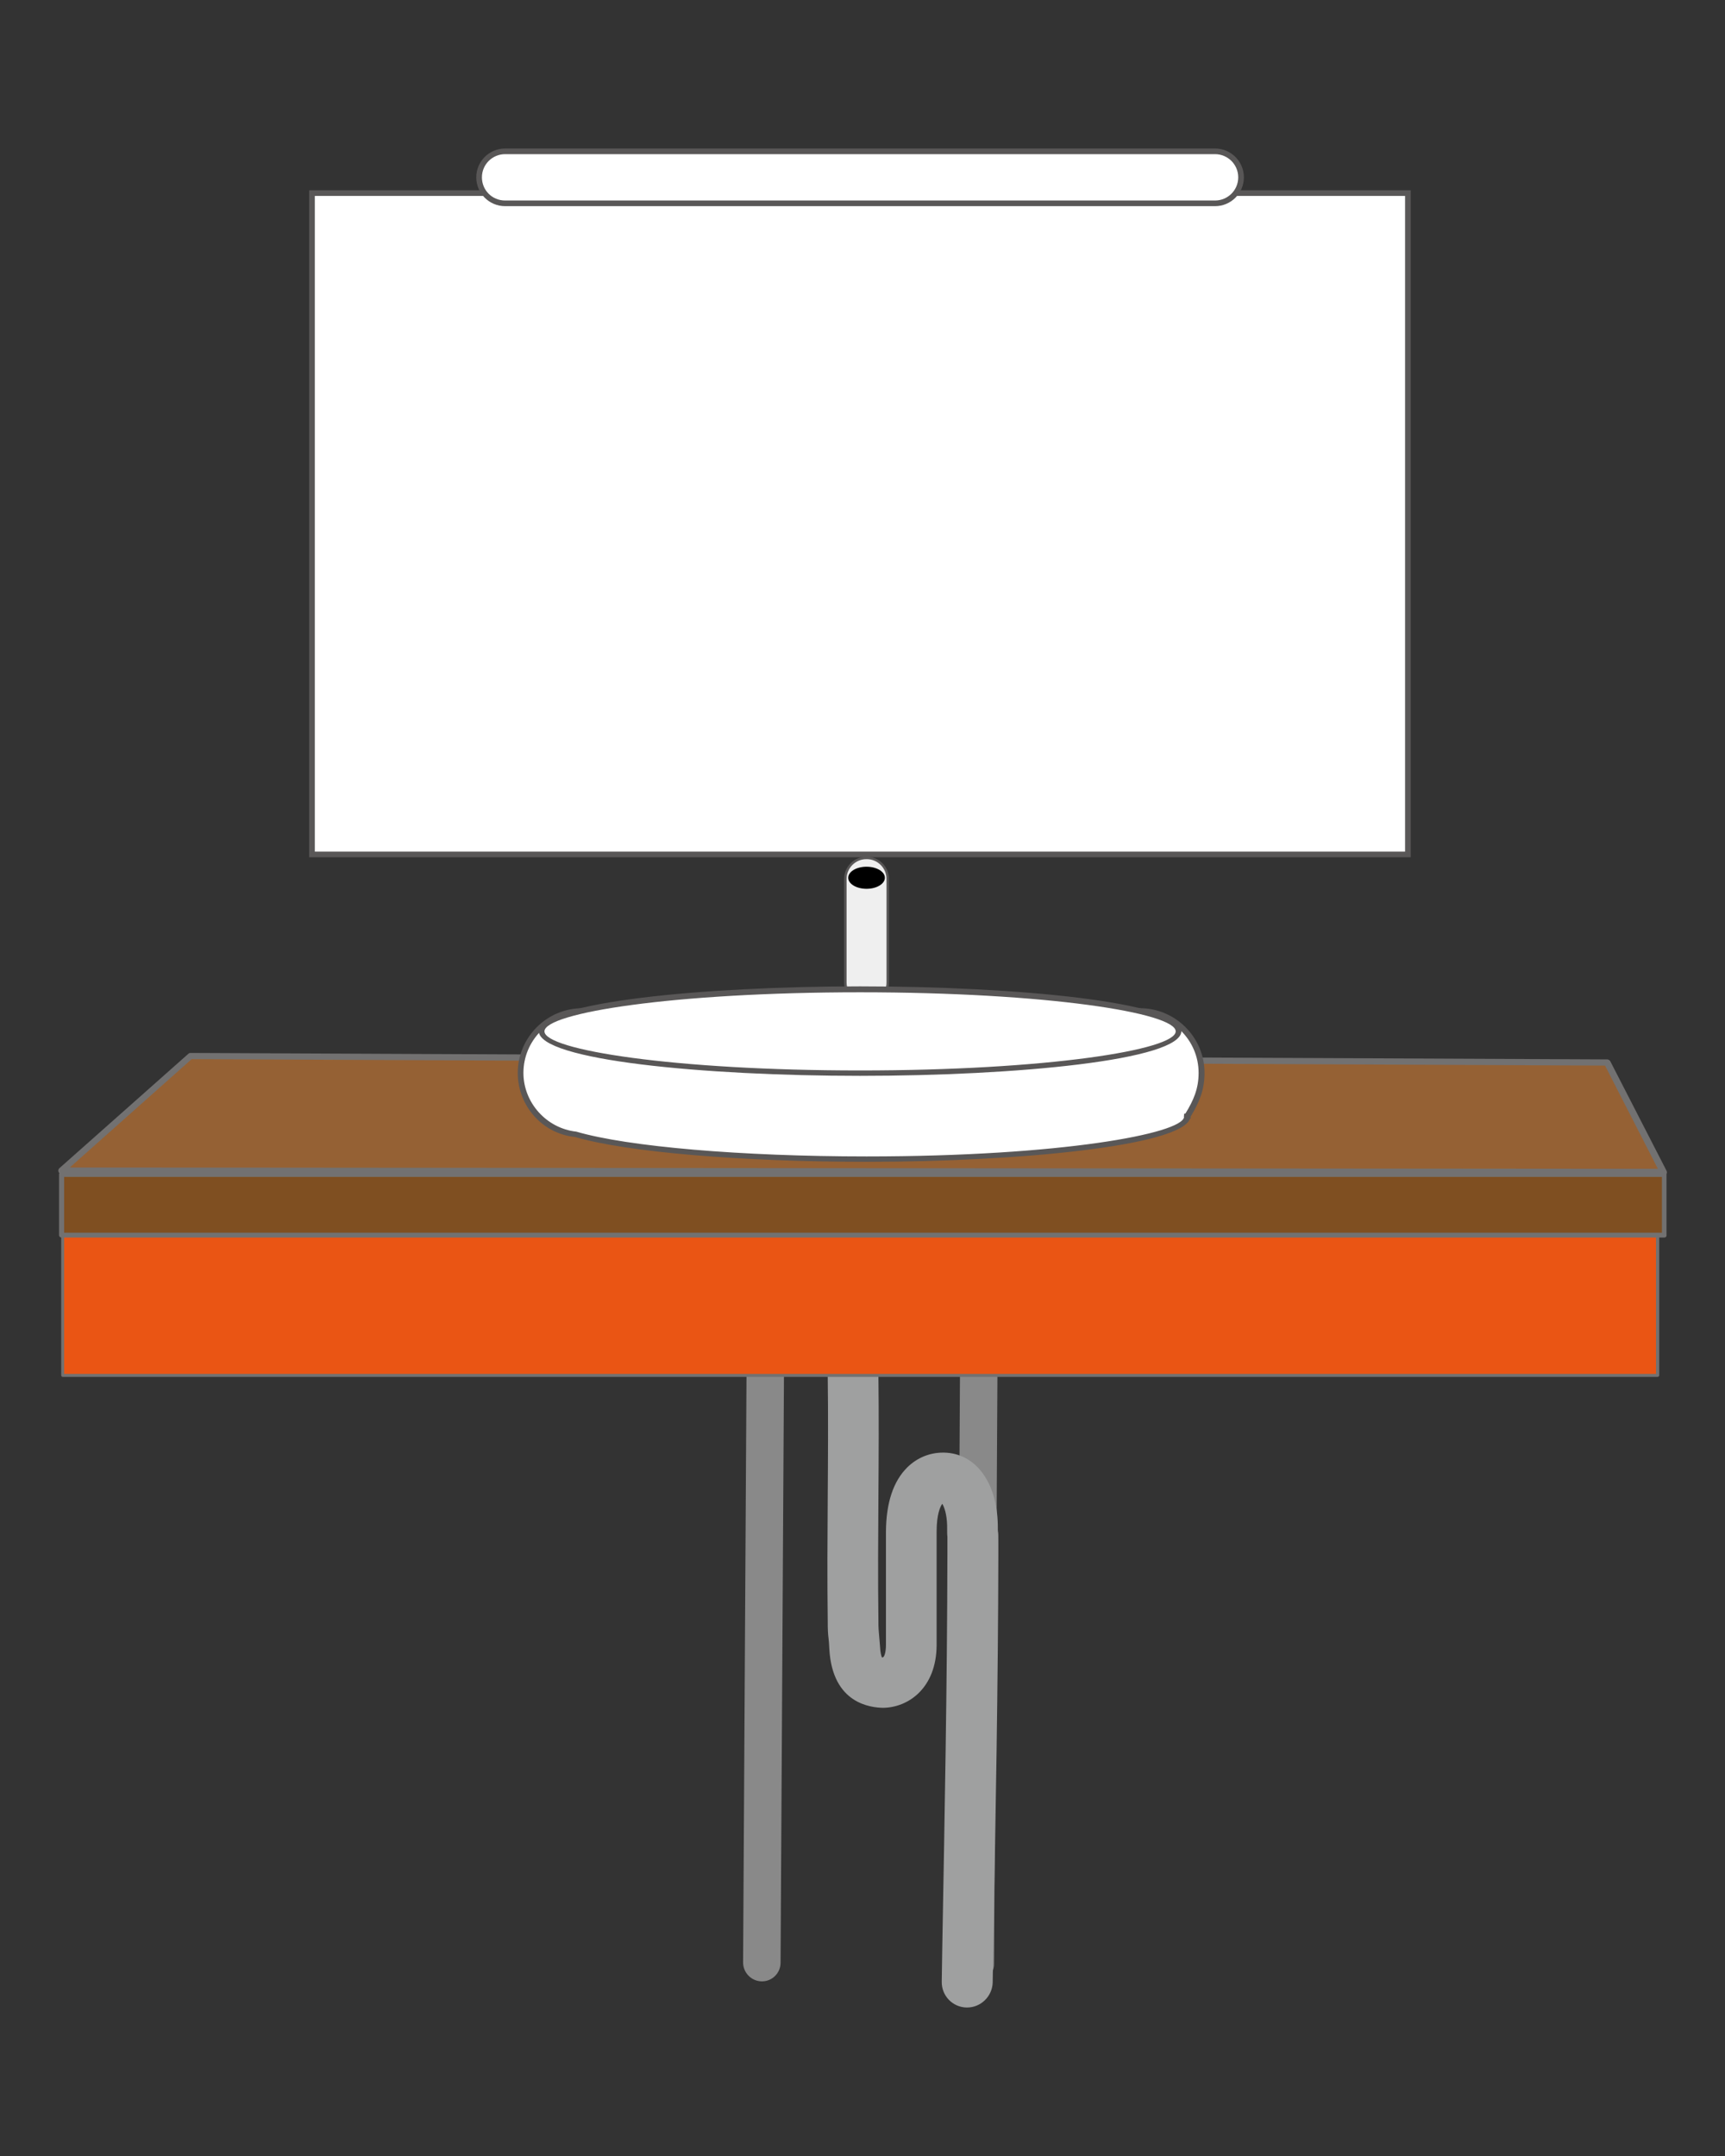
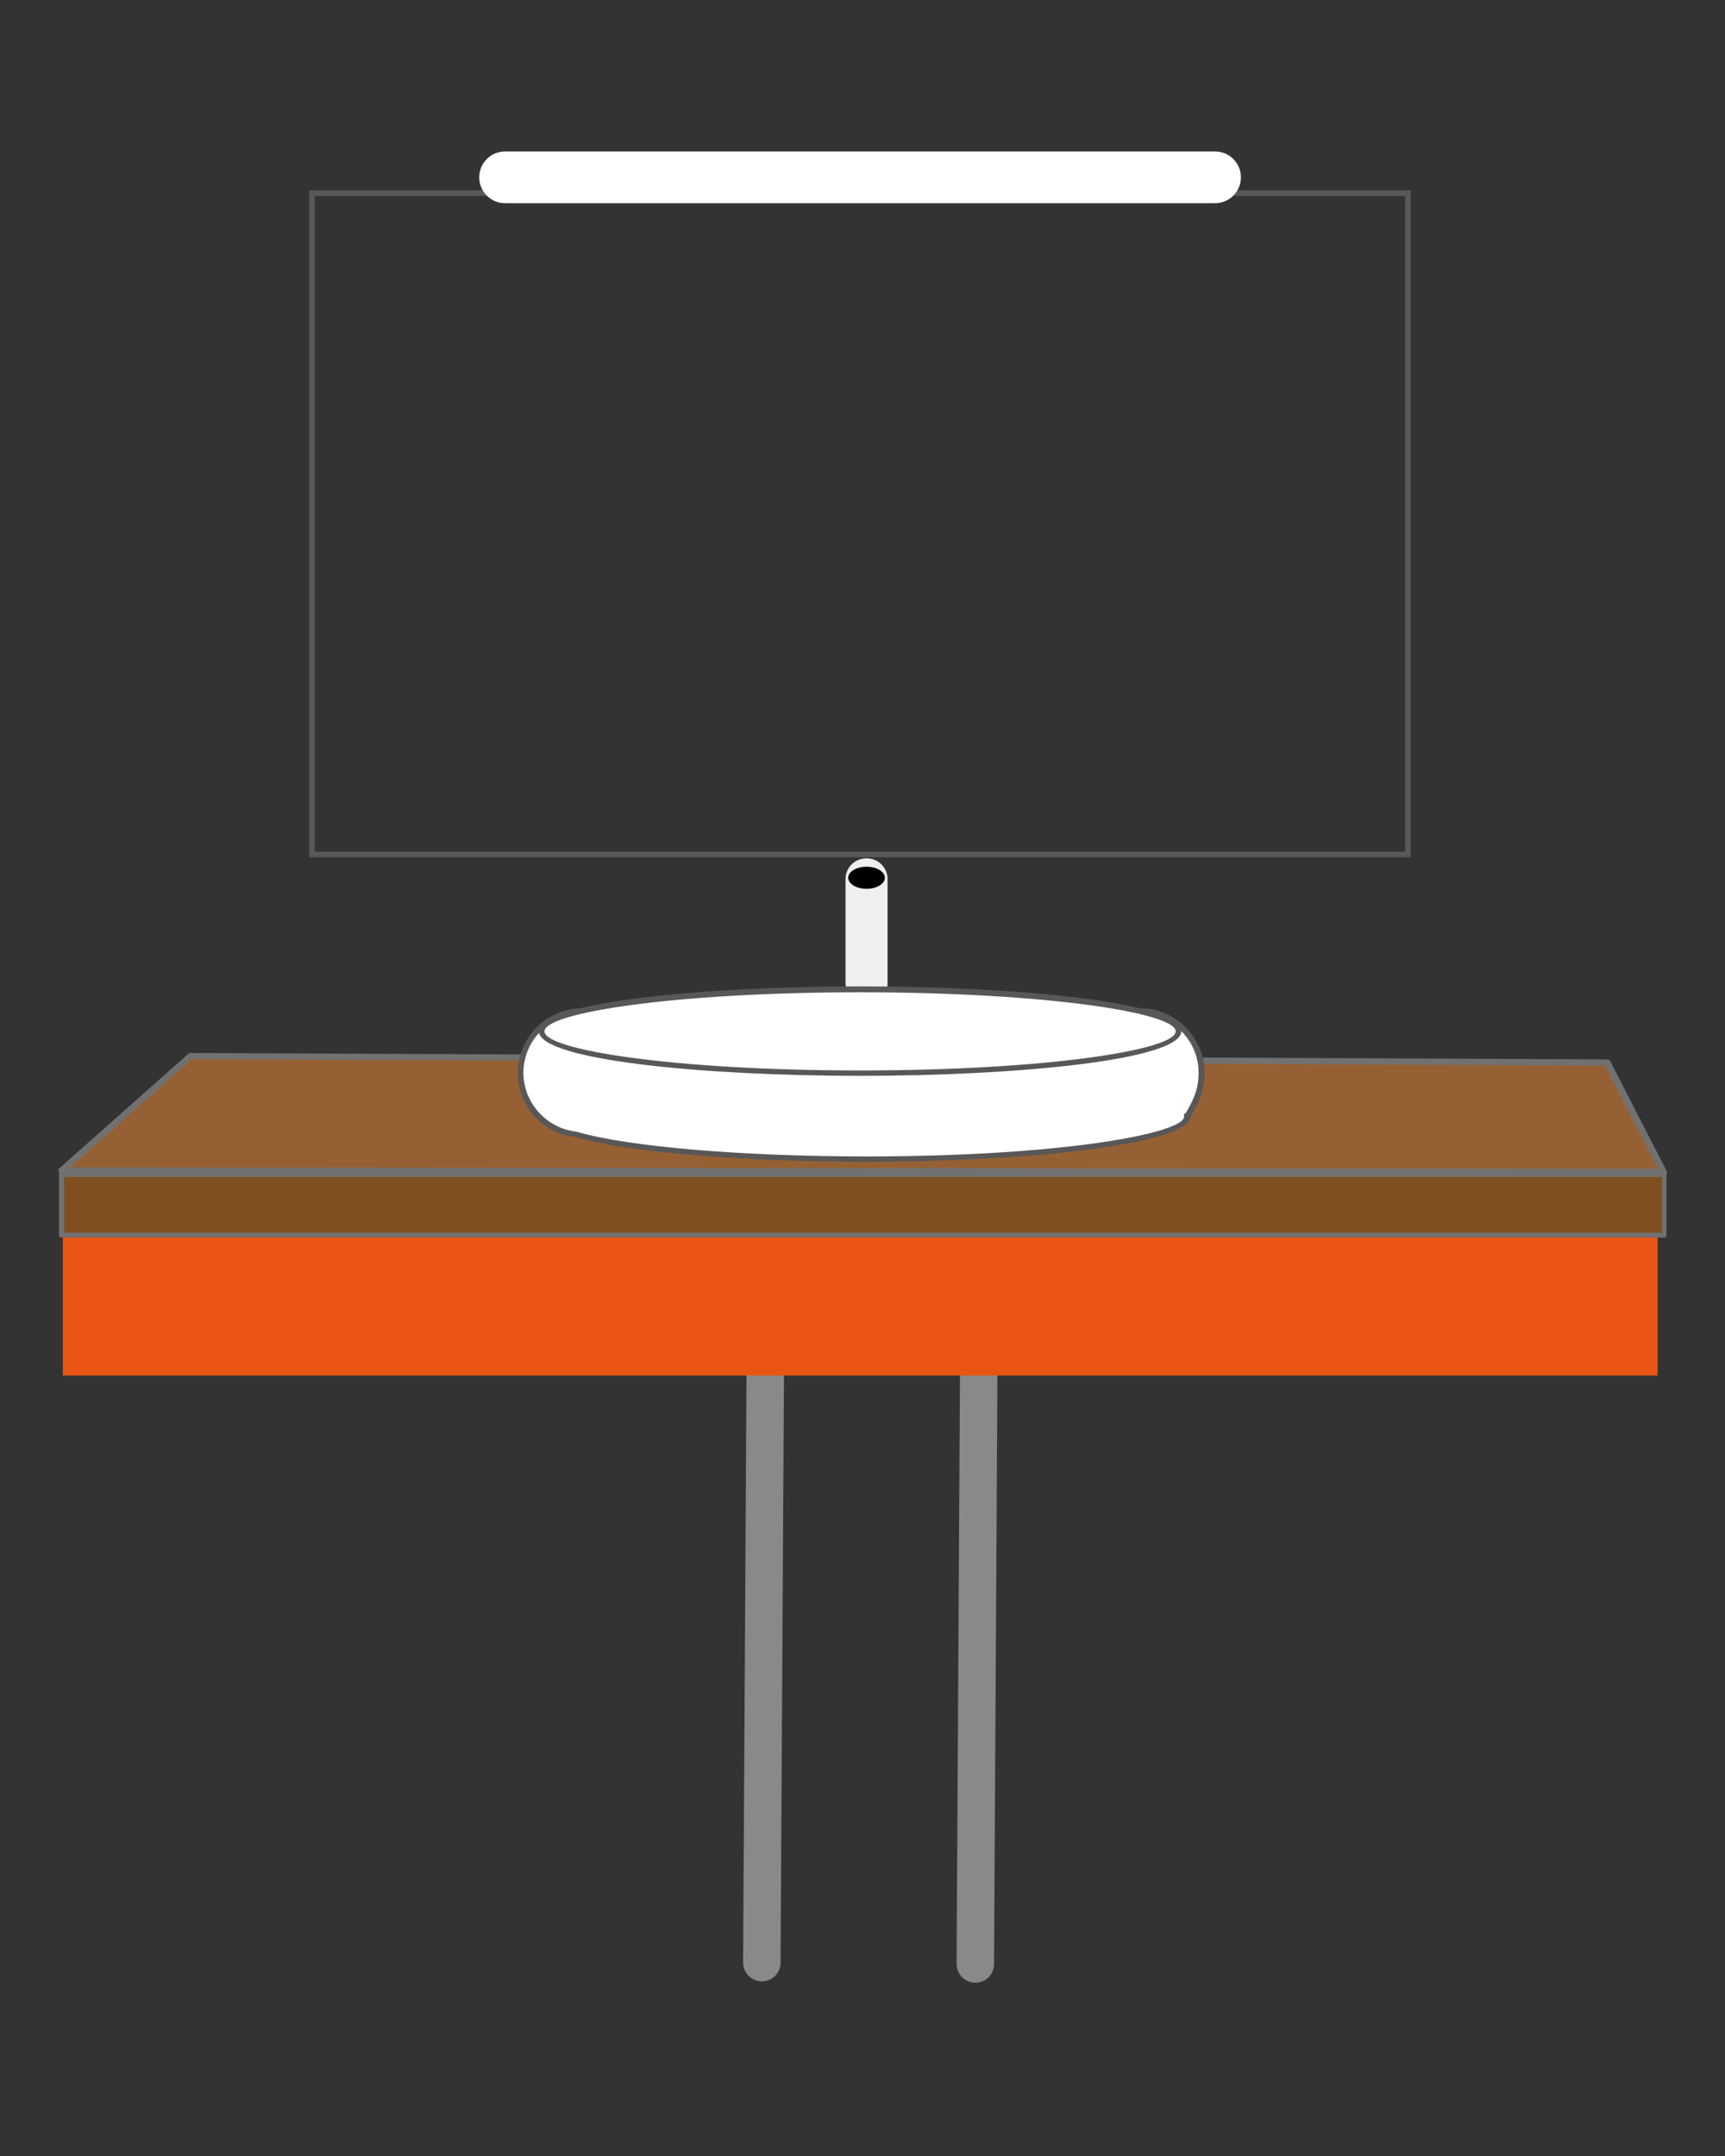
<svg xmlns="http://www.w3.org/2000/svg" version="1.1" id="レイヤー_1" x="0px" y="0px" width="640px" height="800px" viewBox="0 0 640 800" style="enable-background:new 0 0 640 800;" xml:space="preserve">
  <rect x="0" y="0" width="640" height="800" fill="#333333" stroke="none" />
  <style type="text/css">
	.st0{fill:#898989;}
	.st1{fill:#9FA0A0;}
	.st2{fill:#FFFFFF;}
	.st3{fill:#595757;}
	.st4{fill:#956134;}
	.st5{fill:#727171;}
	.st6{fill:#EFEFEF;}
	.st7{fill:#EA5514;}
	.st8{fill:#7F4F21;}
	.st9{fill:none;}
</style>
  <g>
    <g>
      <g>
        <path class="st0" d="M282.7,735.2C282.6,735.2,282.6,735.2,282.7,735.2c-3.9,0-7-3.2-7-7l1.3-224.4c0-3.8,3.1-6.9,7-6.9     c0,0,0,0,0,0c3.9,0,7,3.2,6.9,7l-1.3,224.4C289.6,732.1,286.5,735.2,282.7,735.2z" />
      </g>
      <g>
        <path class="st0" d="M361.9,735.7C361.9,735.7,361.9,735.7,361.9,735.7c-3.9,0-7-3.2-7-7l1.3-224.4c0-3.8,3.1-6.9,7-6.9     c0,0,0,0,0,0c3.9,0,7,3.2,6.9,7l-1.3,224.4C368.8,732.6,365.7,735.7,361.9,735.7z" />
      </g>
      <g>
-         <path class="st1" d="M358.8,744.9c-0.1,0-0.1,0-0.2,0c-5.2-0.1-9.3-4.4-9.2-9.6l0.2-12.9c0.9-49.8,1.8-96.9,1.9-145.6l0-3.3     c0-1.9,0-2.8,0-3.3c-0.1-0.7-0.1-1.8-0.1-4.1c-0.1-4.3-1.1-7-1.8-8.1c-0.7,0.9-2.1,3.8-2.1,10.3c0,7,0,14,0,21c0,7,0,14.1,0,21.2     c-0.1,15.8-10.4,23.1-19.9,23.2c-4.4-0.1-18.7-1.4-19.9-21.7c-0.1-2.2-0.2-3.3-0.3-4.1c-0.2-1.7-0.3-2.8-0.3-6.6     c-0.2-15.5-0.1-30.8,0-45.6c0.1-14.7,0.2-29.9,0-45.3c-0.1-5.2,4.1-9.4,9.3-9.5c5.1-0.1,9.4,4.1,9.5,9.3     c0.2,15.5,0.1,30.8,0,45.6c-0.1,14.7-0.2,29.9,0,45.3c0,3.2,0.1,3.8,0.2,5c0.1,1,0.2,2.2,0.4,4.8c0.1,2.4,0.5,3.6,0.7,4.1     c0.1,0,0.1,0,0.2,0c0.8,0,1.3-2.3,1.3-4.6c0-7,0-14,0-21c0-7,0-14.1,0-21.2c0.1-10.6,2.7-18.6,8-23.8c3.6-3.5,8.2-5.4,13.2-5.4     c0.1,0,0.2,0,0.3,0c11.7,0.2,19.7,10.9,20,26.8c0,1.5,0,2.3,0.1,2.7c0.1,0.6,0.1,1.6,0.1,5.1l0,3.3c-0.1,48.9-1,96-1.9,145.9     l-0.2,12.9C368.1,740.8,363.9,744.9,358.8,744.9z M326.8,615L326.8,615L326.8,615z" />
-       </g>
+         </g>
    </g>
    <g>
-       <rect x="115.8" y="71.7" class="st2" width="406.6" height="245.3" />
      <path class="st3" d="M523.4,318.1H114.7V70.6h408.7V318.1z M116.8,316h404.5V72.7H116.8V316z" />
    </g>
    <g>
      <polygon class="st4" points="617.1,434.9 22.8,434.4 70.7,391.9 596.2,394.3   " />
      <path class="st5" d="M617.1,436.1L617.1,436.1l-594.3-0.5c-0.5,0-0.9-0.3-1.1-0.8c-0.2-0.5,0-1,0.3-1.3L69.9,391    c0.2-0.2,0.5-0.3,0.8-0.3l525.6,2.4c0.4,0,0.9,0.3,1.1,0.6l20.9,40.7c0.2,0.4,0.2,0.8,0,1.2S617.5,436.1,617.1,436.1z M25.9,433.2    l589.2,0.5l-19.6-38.3l-524.4-2.4L25.9,433.2z" />
    </g>
    <g>
      <g>
        <path class="st6" d="M321.6,372.4h-0.2c-4.3,0-7.7-3.5-7.7-7.7v-38.5c0-4.3,3.5-7.7,7.7-7.7h0.2c4.3,0,7.7,3.5,7.7,7.7v38.5     C329.4,368.9,325.9,372.4,321.6,372.4z" />
-         <path class="st3" d="M321.6,372.8h-0.2c-4.5,0-8.2-3.7-8.2-8.2v-38.5c0-4.5,3.7-8.2,8.2-8.2h0.2c4.5,0,8.2,3.7,8.2,8.2v38.5     C329.8,369.2,326.2,372.8,321.6,372.8z M321.4,318.8c-4,0-7.3,3.3-7.3,7.3v38.5c0,4,3.3,7.3,7.3,7.3h0.2c4,0,7.3-3.3,7.3-7.3     v-38.5c0-4-3.3-7.3-7.3-7.3H321.4z" />
      </g>
      <g>
        <ellipse cx="321.5" cy="325.7" rx="6.8" ry="4.1" />
      </g>
    </g>
    <g>
      <rect x="23.3" y="457.8" class="st7" width="591.7" height="52.6" />
-       <path class="st5" d="M615,510.9H23.3c-0.3,0-0.6-0.2-0.6-0.6v-52.6c0-0.3,0.2-0.6,0.6-0.6H615c0.3,0,0.6,0.2,0.6,0.6v52.6    C615.6,510.7,615.3,510.9,615,510.9z M23.8,509.8h590.6v-51.5H23.8V509.8z" />
    </g>
    <g>
      <path class="st2" d="M450.8,75.4H187.4c-5.3,0-9.6-4.3-9.6-9.6v0c0-5.3,4.3-9.6,9.6-9.6h263.4c5.3,0,9.6,4.3,9.6,9.6v0    C460.4,71.1,456.1,75.4,450.8,75.4z" />
-       <path class="st3" d="M450.8,76.5H187.4c-5.9,0-10.7-4.8-10.7-10.7s4.8-10.7,10.7-10.7h263.4c5.9,0,10.7,4.8,10.7,10.7    S456.7,76.5,450.8,76.5z M187.4,57.2c-4.7,0-8.6,3.8-8.6,8.6s3.8,8.6,8.6,8.6h263.4c4.7,0,8.6-3.8,8.6-8.6s-3.9-8.6-8.6-8.6H187.4    z" />
    </g>
    <g>
      <path class="st2" d="M445.8,398.1c0-12.6-10.3-22.9-22.9-22.9H216.1c-12.6,0-22.9,10.3-22.9,22.9c0,11.8,9.1,21.6,20.6,22.8    c18.5,5.4,59.8,9.2,107.8,9.2c65.2,0,118.9-7.3,118.9-15.8c0-0.3,0.1,0.3,0,0C443.9,408.6,445.8,404.1,445.8,398.1z" />
      <path class="st3" d="M321.5,431.1c-46.6,0-89-3.6-108.1-9.2c-12.1-1.2-21.3-11.5-21.3-23.8c0-13.2,10.8-24,24-24h206.8    c13.2,0,24,10.8,24,24c0,6.4-2,11-5.2,16.3l0.1,0.6l-0.3,0.1C438.1,425.1,378.8,431.1,321.5,431.1z M216.1,376.2    c-12.1,0-21.9,9.8-21.9,21.9c0,11.1,8.6,20.6,19.6,21.8c19.1,5.6,61.3,9.2,107.7,9.2c72.4,0,117-8.5,117.8-14.6l-0.1-0.3l0.1-0.2    v-0.7l0.5-0.1c3-4.9,4.9-9.2,4.9-15.1c0-12.1-9.8-21.9-21.9-21.9H216.1z" />
    </g>
    <g>
      <ellipse class="st2" cx="319.1" cy="382.6" rx="118.1" ry="15.5" />
      <path class="st3" d="M319.1,399.2c-57.8,0-119.2-5.8-119.2-16.6c0-10.8,61.4-16.6,119.2-16.6c57.8,0,119.2,5.8,119.2,16.6    C438.3,393.4,376.9,399.2,319.1,399.2z M319.1,368.2c-69,0-117.1,7.6-117.1,14.5s48.1,14.5,117.1,14.5c69,0,117.1-7.6,117.1-14.5    S388.1,368.2,319.1,368.2z" />
    </g>
    <g>
      <rect x="22.8" y="435.7" class="st8" width="594.6" height="22.6" />
      <path class="st5" d="M617.4,459.2H22.8c-0.5,0-0.9-0.4-0.9-0.9v-22.6c0-0.5,0.4-0.9,0.9-0.9h594.6c0.5,0,0.9,0.4,0.9,0.9v22.6    C618.4,458.8,618,459.2,617.4,459.2z M23.8,457.4h592.8v-20.7H23.8V457.4z" />
    </g>
  </g>
  <rect class="st9" width="640" height="800" />
</svg>